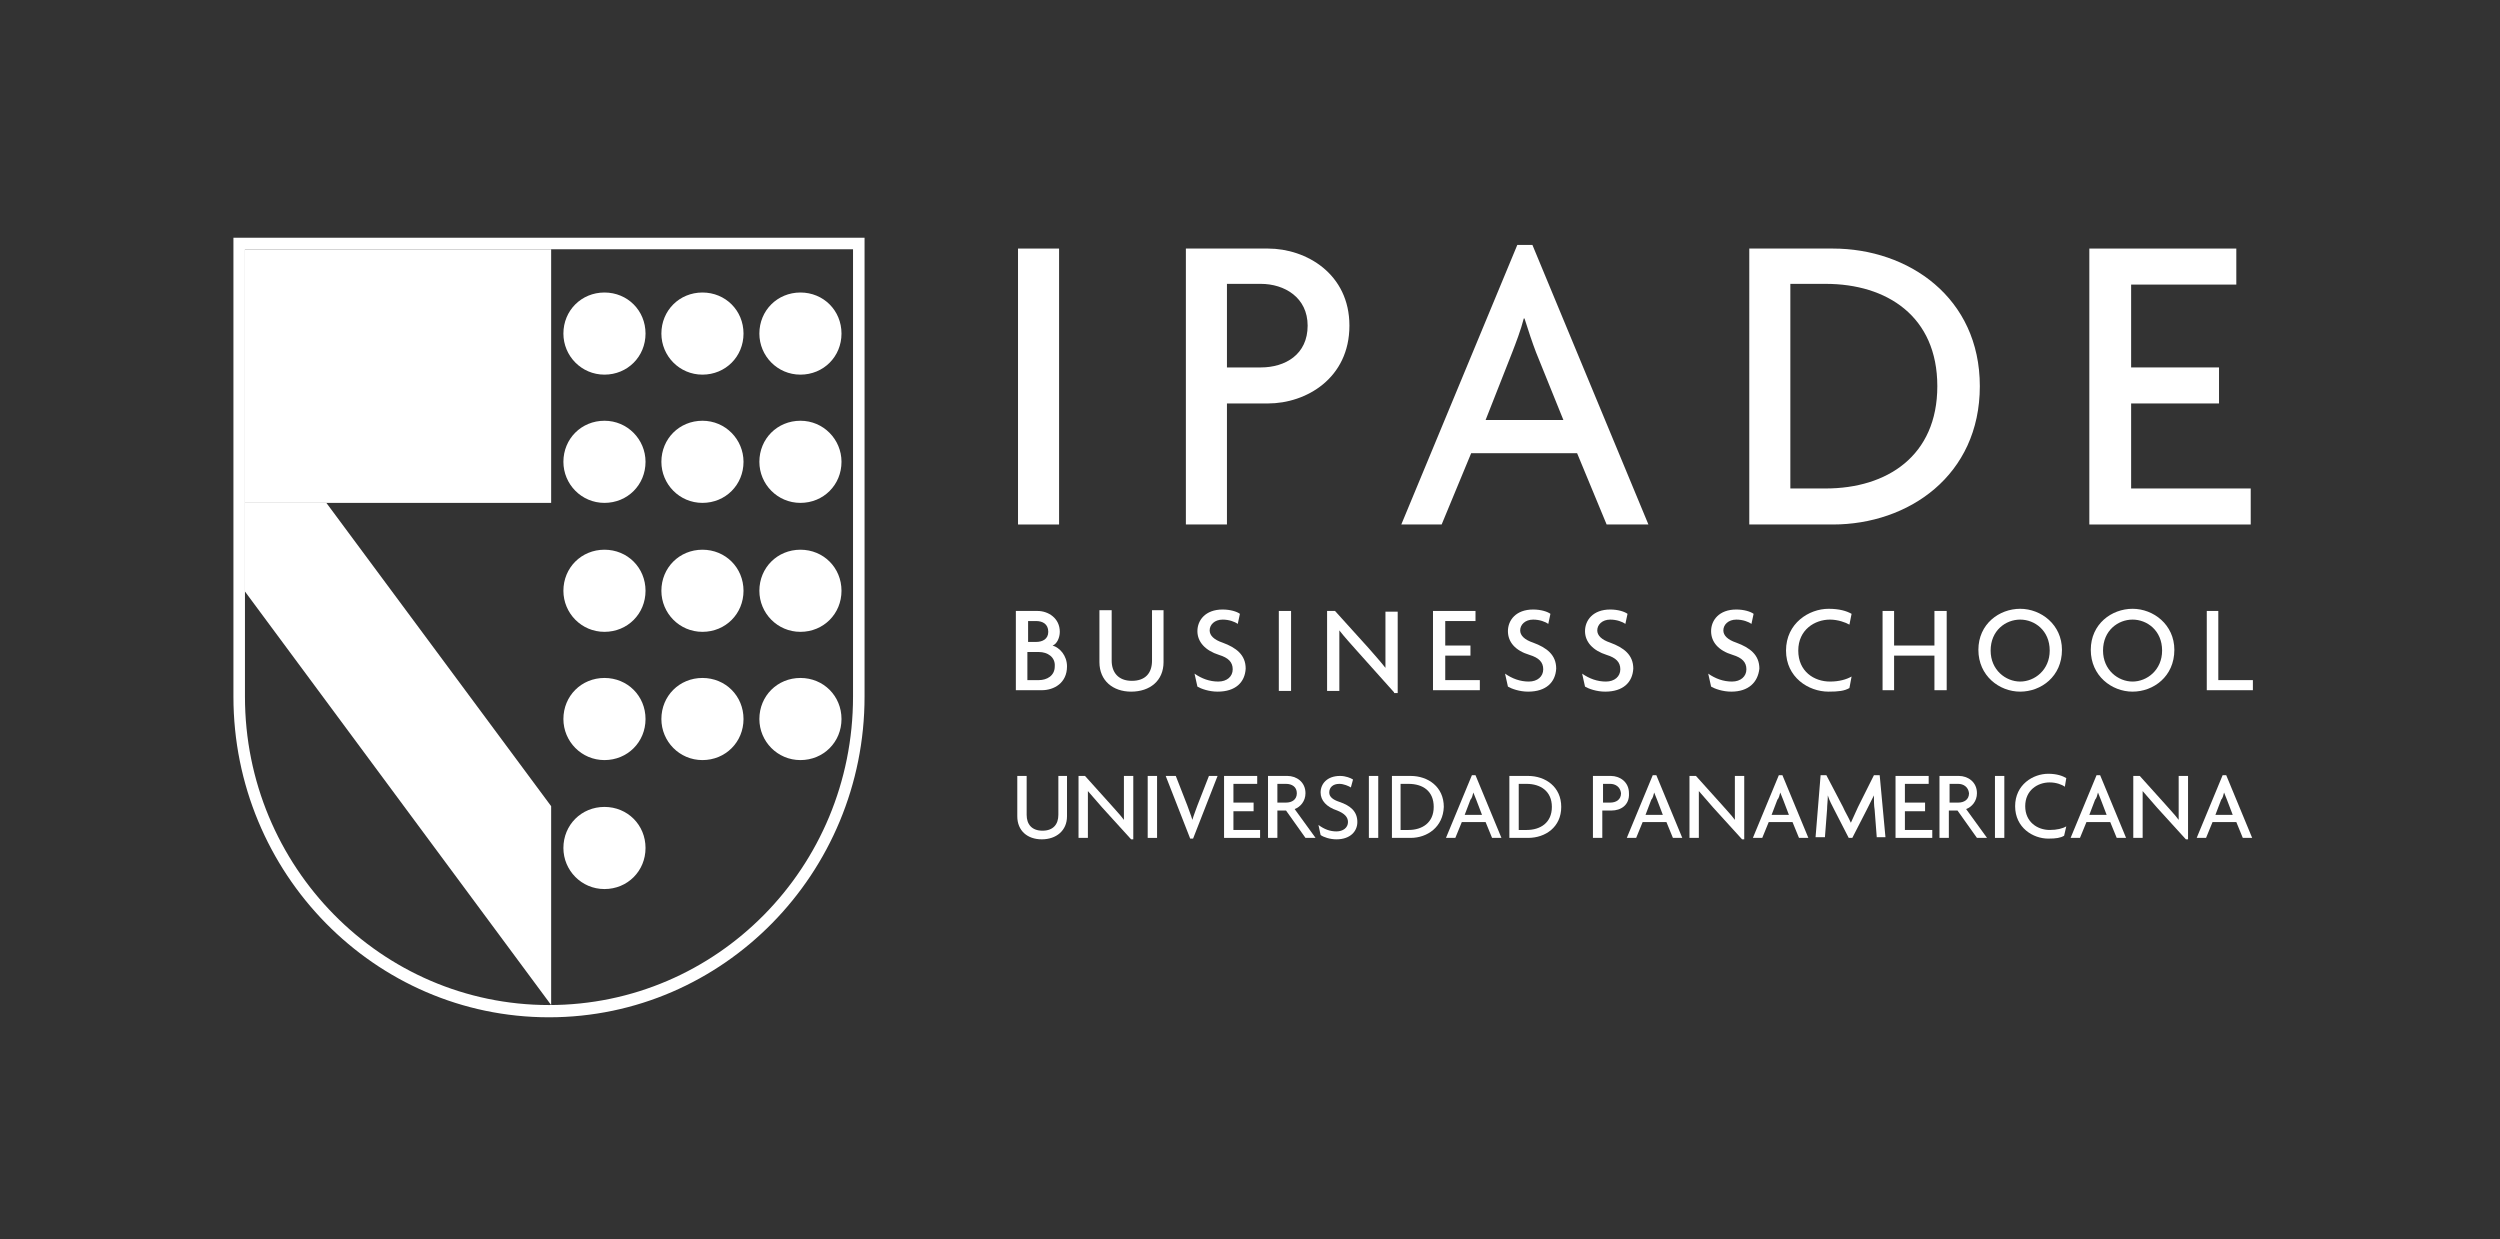
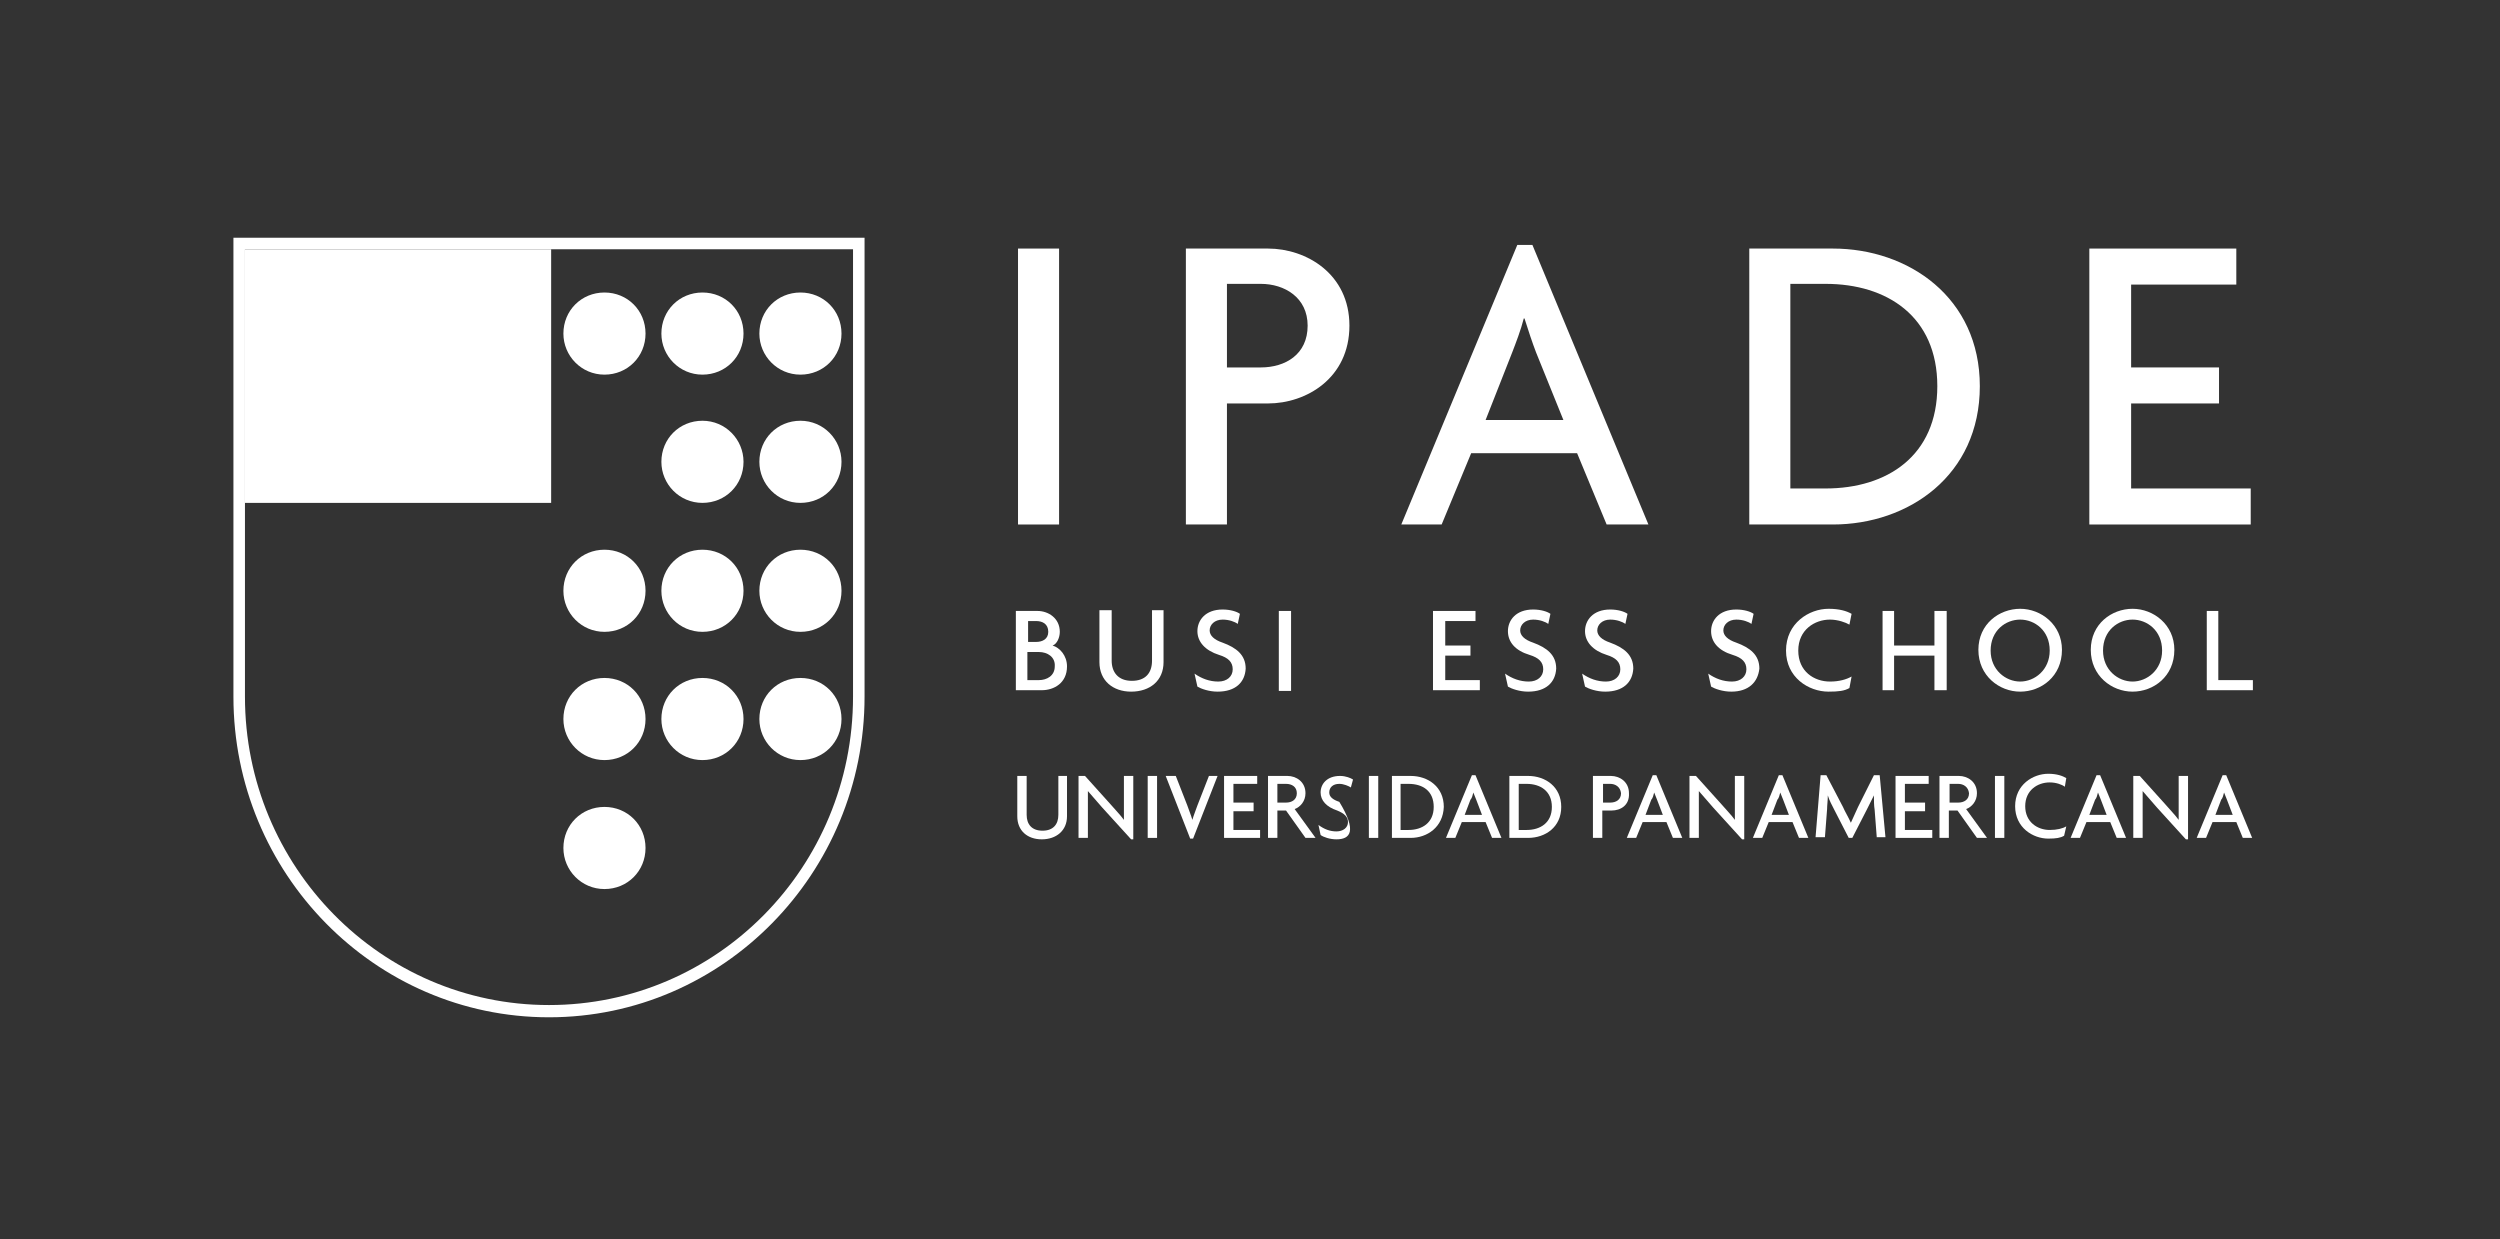
<svg xmlns="http://www.w3.org/2000/svg" id="Layer_2" x="0px" y="0px" viewBox="0 0 347 172" style="enable-background:new 0 0 347 172;" xml:space="preserve">
  <rect x="0" y="0" width="347" height="172" fill="#333333" stroke="none" />
  <style type="text/css">	.st0{fill:#FFFFFF;}</style>
  <g>
    <path class="st0" d="M118.4,34.6v62.1c0,23.7-18.9,42.8-42.2,42.8c-23.3,0-42.2-19.2-42.2-42.8V34.6H118.4 M120,33h-1.6H34h-1.6  v1.6v62.1c0,24.5,19.6,44.5,43.8,44.5S120,121.2,120,96.7V34.6V33z" />
    <path class="st0" d="M103.2,46.3c0,3.2-2.5,5.7-5.7,5.7s-5.7-2.6-5.7-5.7c0-3.2,2.5-5.7,5.7-5.7S103.2,43.1,103.2,46.3" />
    <path class="st0" d="M116.8,46.3c0,3.2-2.5,5.7-5.7,5.7s-5.7-2.6-5.7-5.7c0-3.2,2.5-5.7,5.7-5.7S116.8,43.1,116.8,46.3" />
-     <path class="st0" d="M89.6,64.1c0,3.2-2.5,5.7-5.7,5.7s-5.7-2.6-5.7-5.7c0-3.2,2.5-5.7,5.7-5.7S89.6,61,89.6,64.1" />
    <path class="st0" d="M103.2,64.1c0,3.2-2.5,5.7-5.7,5.7s-5.7-2.6-5.7-5.7c0-3.2,2.5-5.7,5.7-5.7S103.2,61,103.2,64.1" />
    <path class="st0" d="M116.8,64.1c0,3.2-2.5,5.7-5.7,5.7s-5.7-2.6-5.7-5.7c0-3.2,2.5-5.7,5.7-5.7S116.8,61,116.8,64.1" />
    <path class="st0" d="M89.6,82c0,3.2-2.5,5.7-5.7,5.7s-5.7-2.6-5.7-5.7c0-3.2,2.5-5.7,5.7-5.7S89.6,78.8,89.6,82" />
    <path class="st0" d="M103.2,82c0,3.2-2.5,5.7-5.7,5.7s-5.7-2.6-5.7-5.7c0-3.2,2.5-5.7,5.7-5.7S103.2,78.8,103.2,82" />
    <path class="st0" d="M116.8,82c0,3.2-2.5,5.7-5.7,5.7s-5.7-2.6-5.7-5.7c0-3.2,2.5-5.7,5.7-5.7S116.8,78.8,116.8,82" />
    <path class="st0" d="M89.6,99.8c0,3.2-2.5,5.7-5.7,5.7s-5.7-2.6-5.7-5.7c0-3.2,2.5-5.7,5.7-5.7S89.6,96.6,89.6,99.8" />
    <path class="st0" d="M89.6,46.3c0,3.2-2.5,5.7-5.7,5.7s-5.7-2.6-5.7-5.7c0-3.2,2.5-5.7,5.7-5.7S89.6,43.1,89.6,46.3" />
    <path class="st0" d="M103.2,99.8c0,3.2-2.5,5.7-5.7,5.7s-5.7-2.6-5.7-5.7c0-3.2,2.5-5.7,5.7-5.7S103.2,96.6,103.2,99.8" />
    <path class="st0" d="M116.8,99.8c0,3.2-2.5,5.7-5.7,5.7s-5.7-2.6-5.7-5.7c0-3.2,2.5-5.7,5.7-5.7S116.8,96.6,116.8,99.8" />
    <path class="st0" d="M89.6,117.7c0,3.2-2.5,5.7-5.7,5.7s-5.7-2.6-5.7-5.7c0-3.2,2.5-5.7,5.7-5.7S89.6,114.5,89.6,117.7" />
    <rect x="34" y="34.6" class="st0" width="42.5" height="35.2" />
-     <polygon class="st0" points="34,69.8 34,82.1 76.5,139.5 76.5,111.9 45.3,69.8  " />
    <rect x="141.3" y="34.5" class="st0" width="5.7" height="38.3" />
    <path class="st0" d="M176,56h-5.7v16.8h-5.7V34.5H176c5.3,0,11.3,3.5,11.3,10.7C187.3,52.5,181.3,56,176,56 M175,39.4h-4.7V51h4.7  c3.4,0,6.5-1.8,6.5-5.8C181.5,41.3,178.3,39.4,175,39.4" />
    <path class="st0" d="M223,72.8l-4.1-9.9h-14.7l-4.1,9.9h-5.6L210.6,34h2.1l16.1,38.8H223z M213.2,48.9c-0.5-1.3-1.1-3.1-1.6-4.7  h-0.1c-0.4,1.6-1.1,3.4-1.6,4.7l-3.7,9.4h10.8L213.2,48.9z" />
    <path class="st0" d="M254.4,72.8h-11.6V34.5h11.6c10.5,0,20.4,6.8,20.4,19.1C274.8,66,264.9,72.8,254.4,72.8 M253.4,39.4h-4.9v28.4  h4.9c8.5,0,15.5-4.5,15.5-14.2C268.9,43.9,261.9,39.4,253.4,39.4" />
    <polygon class="st0" points="290,72.8 290,34.5 310.4,34.5 310.4,39.5 295.8,39.5 295.8,51 308,51 308,56 295.8,56 295.8,67.8   312.4,67.8 312.4,72.8  " />
    <path class="st0" d="M144.6,95.8H141V84.8h3c1.5,0,3.1,1,3.1,2.9c0,0.8-0.4,1.7-1,1.9c1,0.3,2,1.4,2,2.9  C148.1,94.8,146.3,95.8,144.6,95.8 M143.8,86.2h-1.1v2.9h1.1c0.9,0,1.7-0.4,1.7-1.4C145.5,86.6,144.7,86.2,143.8,86.2 M144.2,90.5  h-1.6v3.9h1.6c1.1,0,2.2-0.6,2.2-1.9C146.5,91.2,145.4,90.5,144.2,90.5" />
    <path class="st0" d="M157,96c-2.5,0-4.4-1.5-4.4-4.1v-7.2h1.7v7c0,1.6,0.9,2.8,2.8,2.8c1.9,0,2.8-1.1,2.8-2.8v-7h1.6v7.2  C161.5,94.5,159.6,96,157,96" />
    <path class="st0" d="M169,96c-1.2,0-2.3-0.4-2.8-0.7l-0.4-1.8c1,0.7,2.1,1.1,3.3,1.1c1.2,0,2-0.7,2-1.7c0-1-0.6-1.6-1.9-2  c-1.9-0.6-3-1.8-3-3.3c0-1.5,1.1-3,3.5-3c1.1,0,2,0.3,2.4,0.6l-0.3,1.4c-0.4-0.3-1.2-0.6-2.1-0.6c-1.1,0-1.8,0.7-1.8,1.5  c0,0.7,0.6,1.3,1.8,1.7c1.9,0.7,3.2,1.7,3.2,3.6C172.8,94.7,171.5,96,169,96" />
    <rect x="177.5" y="84.8" class="st0" width="1.7" height="11.1" />
-     <path class="st0" d="M193.5,96.1l-5.1-5.7c-0.8-0.9-1.8-2-2.5-2.9l0,0c0,1,0,1.9,0,2.8v5.6h-1.7V84.8h1.1l4.7,5.2  c0.6,0.7,1.6,1.8,2.3,2.7l0,0c0-0.8,0-1.8,0-2.6v-5.2h1.7v11.3H193.5z" />
    <polygon class="st0" points="198.9,95.8 198.9,84.8 204.8,84.8 204.8,86.2 200.6,86.2 200.6,89.6 204.1,89.6 204.1,91 200.6,91   200.6,94.4 205.4,94.4 205.4,95.8  " />
    <path class="st0" d="M212.1,96c-1.2,0-2.3-0.4-2.8-0.7l-0.4-1.8c1,0.7,2.1,1.1,3.3,1.1c1.2,0,2-0.7,2-1.7c0-1-0.6-1.6-1.9-2  c-2-0.6-3-1.8-3-3.3c0-1.5,1.1-3,3.5-3c1.1,0,2,0.3,2.4,0.6l-0.3,1.4c-0.4-0.3-1.2-0.6-2.1-0.6c-1.1,0-1.8,0.7-1.8,1.5  c0,0.7,0.6,1.3,1.8,1.7c1.9,0.7,3.2,1.7,3.2,3.6C215.9,94.7,214.6,96,212.1,96" />
    <path class="st0" d="M222.8,96c-1.2,0-2.3-0.4-2.8-0.7l-0.4-1.8c1,0.7,2.1,1.1,3.3,1.1c1.2,0,2-0.7,2-1.7c0-1-0.6-1.6-1.9-2  c-1.9-0.6-3-1.8-3-3.3c0-1.5,1.1-3,3.5-3c1.1,0,2,0.3,2.4,0.6l-0.3,1.4c-0.4-0.3-1.2-0.6-2.1-0.6c-1.1,0-1.8,0.7-1.8,1.5  c0,0.7,0.6,1.3,1.8,1.7c1.9,0.7,3.2,1.7,3.2,3.6C226.6,94.7,225.3,96,222.8,96" />
    <path class="st0" d="M240.3,96c-1.2,0-2.3-0.4-2.8-0.7l-0.4-1.8c1,0.7,2.1,1.1,3.3,1.1c1.2,0,2-0.7,2-1.7c0-1-0.6-1.6-1.9-2  c-2-0.6-3-1.8-3-3.3c0-1.5,1.1-3,3.5-3c1.1,0,2,0.3,2.4,0.6l-0.3,1.4c-0.4-0.3-1.2-0.6-2.1-0.6c-1.1,0-1.8,0.7-1.8,1.5  c0,0.7,0.6,1.3,1.8,1.7c1.9,0.7,3.2,1.7,3.2,3.6C244,94.7,242.7,96,240.3,96" />
    <path class="st0" d="M256.7,86.7c-0.5-0.3-1.6-0.7-2.7-0.7c-2.1,0-4.4,1.4-4.4,4.3c0,2.9,2.2,4.3,4.4,4.3c1.3,0,2.3-0.3,3-0.7  l-0.3,1.6c-0.7,0.4-1.5,0.5-2.9,0.5c-2.8,0-5.9-2-5.9-5.7c0-3.8,3.2-5.8,5.9-5.8c1.5,0,2.5,0.3,3.2,0.7L256.7,86.7z" />
    <polygon class="st0" points="268.5,95.8 268.5,91 262.9,91 262.9,95.8 261.3,95.8 261.3,84.8 262.9,84.8 262.9,89.6 268.5,89.6   268.5,84.8 270.2,84.8 270.2,95.8  " />
    <path class="st0" d="M280.4,96c-2.9,0-5.8-2.2-5.8-5.8c0-3.6,2.9-5.7,5.8-5.7c2.9,0,5.8,2.2,5.8,5.7C286.2,93.9,283.3,96,280.4,96   M280.4,86c-2,0-4.1,1.5-4.1,4.3c0,2.7,2.1,4.3,4.1,4.3c2,0,4.1-1.6,4.1-4.3C284.5,87.5,282.4,86,280.4,86" />
    <path class="st0" d="M296,96c-2.9,0-5.8-2.2-5.8-5.8c0-3.6,2.9-5.7,5.8-5.7c2.9,0,5.8,2.2,5.8,5.7C301.8,93.9,298.9,96,296,96   M296,86c-2,0-4.1,1.5-4.1,4.3c0,2.7,2.1,4.3,4.1,4.3c2,0,4.1-1.6,4.1-4.3C300.1,87.5,298,86,296,86" />
    <polygon class="st0" points="306.3,95.8 306.3,84.8 307.9,84.8 307.9,94.4 312.7,94.4 312.7,95.8  " />
    <path class="st0" d="M144.6,116.5c-2,0-3.4-1.2-3.4-3.2v-5.6h1.3v5.4c0,1.3,0.7,2.2,2.2,2.2c1.5,0,2.2-0.9,2.2-2.2v-5.4h1.2v5.6  C148.1,115.3,146.6,116.5,144.6,116.5" />
    <path class="st0" d="M157,116.5l-4-4.4c-0.6-0.7-1.4-1.6-2-2.3l0,0c0,0.8,0,1.5,0,2.2v4.3h-1.3v-8.6h0.9l3.6,4  c0.5,0.6,1.3,1.4,1.8,2.1l0,0c0-0.7,0-1.4,0-2v-4.1h1.3v8.8H157z" />
    <rect x="159.3" y="107.7" class="st0" width="1.3" height="8.6" />
    <path class="st0" d="M165.6,116.4h-0.4l-3.4-8.7h1.4l1.6,4.1c0.2,0.6,0.5,1.3,0.7,2h0c0.2-0.7,0.5-1.4,0.7-2l1.6-4.1h1.2  L165.6,116.4z" />
    <polygon class="st0" points="169.9,116.3 169.9,107.7 174.5,107.7 174.5,108.8 171.2,108.8 171.2,111.4 174,111.4 174,112.6   171.2,112.6 171.2,115.2 174.9,115.2 174.9,116.3  " />
    <path class="st0" d="M181.2,116.3l-2.7-3.8h-1.2v3.8h-1.3v-8.6h2.7c1.2,0,2.5,0.8,2.5,2.4c0,1.1-0.7,1.9-1.5,2.2l2.9,4H181.2z   M178.5,108.8h-1.2v2.6h1.2c0.8,0,1.5-0.4,1.5-1.3C180,109.2,179.3,108.8,178.5,108.8" />
-     <path class="st0" d="M185.5,116.5c-0.9,0-1.8-0.3-2.2-0.6l-0.3-1.4c0.8,0.6,1.6,0.9,2.5,0.9c0.9,0,1.6-0.5,1.6-1.3  c0-0.7-0.5-1.2-1.5-1.6c-1.5-0.5-2.3-1.4-2.3-2.5c0-1.2,0.9-2.3,2.7-2.3c0.8,0,1.5,0.3,1.8,0.5l-0.3,1.1c-0.3-0.2-1-0.5-1.6-0.5  c-0.9,0-1.4,0.5-1.4,1.2c0,0.6,0.5,1,1.4,1.3c1.5,0.5,2.5,1.3,2.5,2.8C188.4,115.4,187.4,116.5,185.5,116.5" />
+     <path class="st0" d="M185.5,116.5c-0.9,0-1.8-0.3-2.2-0.6l-0.3-1.4c0.8,0.6,1.6,0.9,2.5,0.9c0.9,0,1.6-0.5,1.6-1.3  c0-0.7-0.5-1.2-1.5-1.6c-1.5-0.5-2.3-1.4-2.3-2.5c0-1.2,0.9-2.3,2.7-2.3c0.8,0,1.5,0.3,1.8,0.5l-0.3,1.1c-0.3-0.2-1-0.5-1.6-0.5  c-0.9,0-1.4,0.5-1.4,1.2c0,0.6,0.5,1,1.4,1.3C188.4,115.4,187.4,116.5,185.5,116.5" />
    <rect x="190" y="107.7" class="st0" width="1.3" height="8.6" />
    <path class="st0" d="M195.8,116.3h-2.6v-8.6h2.6c2.4,0,4.6,1.5,4.6,4.3C200.3,114.8,198.1,116.3,195.8,116.3 M195.5,108.8h-1.1v6.4  h1.1c1.9,0,3.5-1,3.5-3.2C199,109.8,197.5,108.8,195.5,108.8" />
    <path class="st0" d="M207.1,116.3l-0.9-2.2h-3.3l-0.9,2.2h-1.3l3.6-8.7h0.5l3.6,8.7H207.1z M204.9,111c-0.1-0.3-0.3-0.7-0.4-1h0  c-0.1,0.4-0.2,0.8-0.4,1l-0.8,2.1h2.4L204.9,111z" />
    <path class="st0" d="M212.1,116.3h-2.6v-8.6h2.6c2.4,0,4.6,1.5,4.6,4.3C216.7,114.8,214.5,116.3,212.1,116.3 M211.9,108.8h-1.1v6.4  h1.1c1.9,0,3.5-1,3.5-3.2C215.4,109.8,213.8,108.8,211.9,108.8" />
    <path class="st0" d="M223.7,112.5h-1.3v3.8h-1.3v-8.6h2.5c1.2,0,2.5,0.8,2.5,2.4C226.2,111.8,224.9,112.5,223.7,112.5 M223.5,108.8  h-1v2.6h1c0.8,0,1.5-0.4,1.5-1.3C224.9,109.2,224.2,108.8,223.5,108.8" />
    <path class="st0" d="M232.2,116.3l-0.9-2.2H228l-0.9,2.2h-1.3l3.6-8.7h0.5l3.6,8.7H232.2z M230,111c-0.1-0.3-0.3-0.7-0.4-1h0  c-0.1,0.4-0.2,0.8-0.4,1l-0.8,2.1h2.4L230,111z" />
    <path class="st0" d="M241.8,116.5l-4-4.4c-0.6-0.7-1.4-1.6-2-2.3l0,0c0,0.8,0,1.5,0,2.2v4.3h-1.3v-8.6h0.9l3.6,4  c0.5,0.6,1.3,1.4,1.8,2.1l0,0c0-0.7,0-1.4,0-2v-4.1h1.3v8.8H241.8z" />
    <path class="st0" d="M249.7,116.3l-0.9-2.2h-3.3l-0.9,2.2h-1.3l3.6-8.7h0.5l3.6,8.7H249.7z M247.5,111c-0.1-0.3-0.3-0.7-0.4-1h0  c-0.1,0.4-0.2,0.8-0.4,1l-0.8,2.1h2.4L247.5,111z" />
    <path class="st0" d="M260.5,116.3l-0.3-3.9c-0.1-0.6-0.1-1.3-0.1-2h0c-0.3,0.6-0.7,1.4-1,2l-2,3.9h-0.5l-2-3.9  c-0.3-0.6-0.7-1.3-0.9-2h0c0,0.7-0.1,1.4-0.1,1.9l-0.3,3.9H252l0.7-8.6h0.8l2.3,4.4c0.3,0.7,0.8,1.5,1.1,2.2h0  c0.3-0.7,0.7-1.5,1-2.2l2.2-4.4h0.8l0.8,8.6H260.5z" />
    <polygon class="st0" points="263.1,116.3 263.1,107.7 267.7,107.7 267.7,108.8 264.4,108.8 264.4,111.4 267.2,111.4 267.2,112.6   264.4,112.6 264.4,115.2 268.2,115.2 268.2,116.3  " />
    <path class="st0" d="M274.4,116.3l-2.7-3.8h-1.2v3.8h-1.3v-8.6h2.7c1.2,0,2.5,0.8,2.5,2.4c0,1.1-0.7,1.9-1.5,2.2l2.9,4H274.4z   M271.8,108.8h-1.2v2.6h1.2c0.8,0,1.5-0.4,1.5-1.3C273.2,109.2,272.5,108.8,271.8,108.8" />
    <rect x="276.9" y="107.7" class="st0" width="1.3" height="8.6" />
    <path class="st0" d="M286.6,109.2c-0.4-0.3-1.2-0.6-2.1-0.6c-1.7,0-3.4,1.1-3.4,3.3c0,2.2,1.7,3.3,3.4,3.3c1,0,1.8-0.2,2.3-0.5  l-0.3,1.3c-0.5,0.3-1.1,0.4-2.2,0.4c-2.1,0-4.6-1.5-4.6-4.5c0-3,2.5-4.5,4.6-4.5c1.2,0,2,0.3,2.5,0.6L286.6,109.2z" />
    <path class="st0" d="M293.8,116.3l-0.9-2.2h-3.3l-0.9,2.2h-1.3l3.6-8.7h0.5l3.6,8.7H293.8z M291.6,111c-0.1-0.3-0.3-0.7-0.4-1h0  c-0.1,0.4-0.2,0.8-0.4,1l-0.8,2.1h2.4L291.6,111z" />
    <path class="st0" d="M303.4,116.5l-4-4.4c-0.6-0.7-1.4-1.6-2-2.3l0,0c0,0.8,0,1.5,0,2.2v4.3h-1.3v-8.6h0.9l3.6,4  c0.5,0.6,1.3,1.4,1.8,2.1l0,0c0-0.7,0-1.4,0-2v-4.1h1.3v8.8H303.4z" />
    <path class="st0" d="M311.3,116.3l-0.9-2.2h-3.3l-0.9,2.2h-1.3l3.6-8.7h0.5l3.6,8.7H311.3z M309.1,111c-0.1-0.3-0.3-0.7-0.4-1h0  c-0.1,0.4-0.2,0.8-0.4,1l-0.8,2.1h2.4L309.1,111z" />
  </g>
</svg>